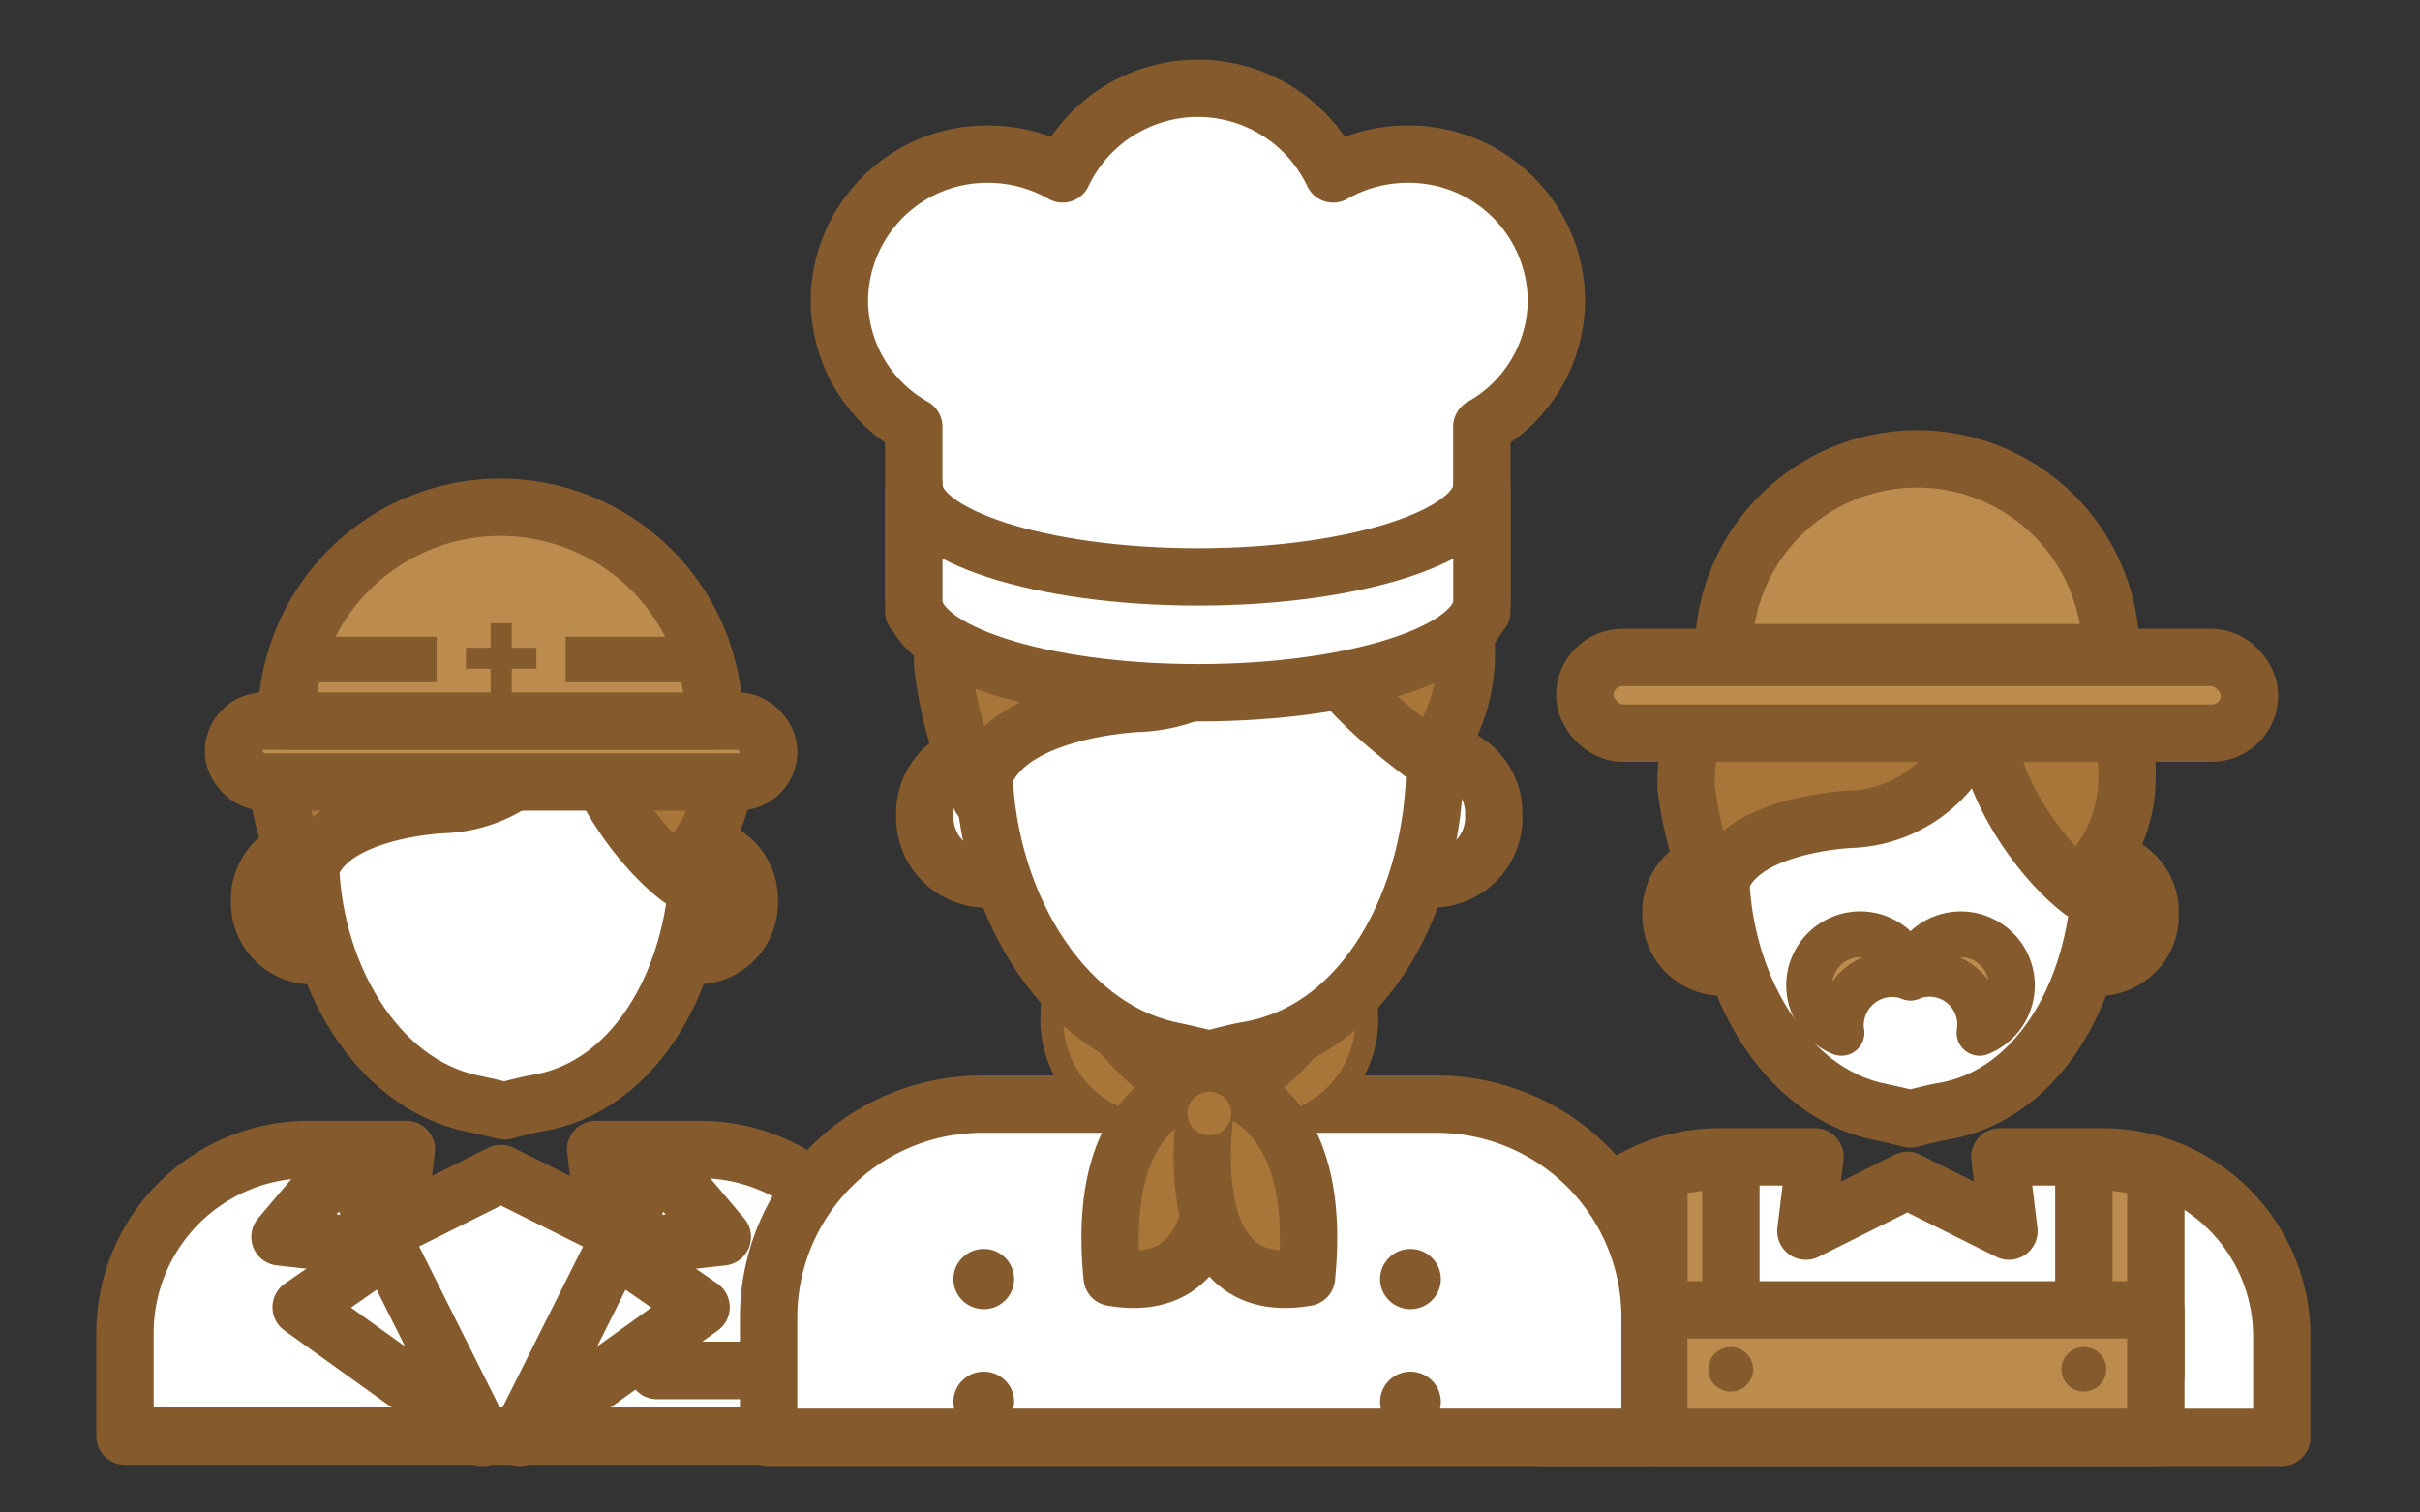
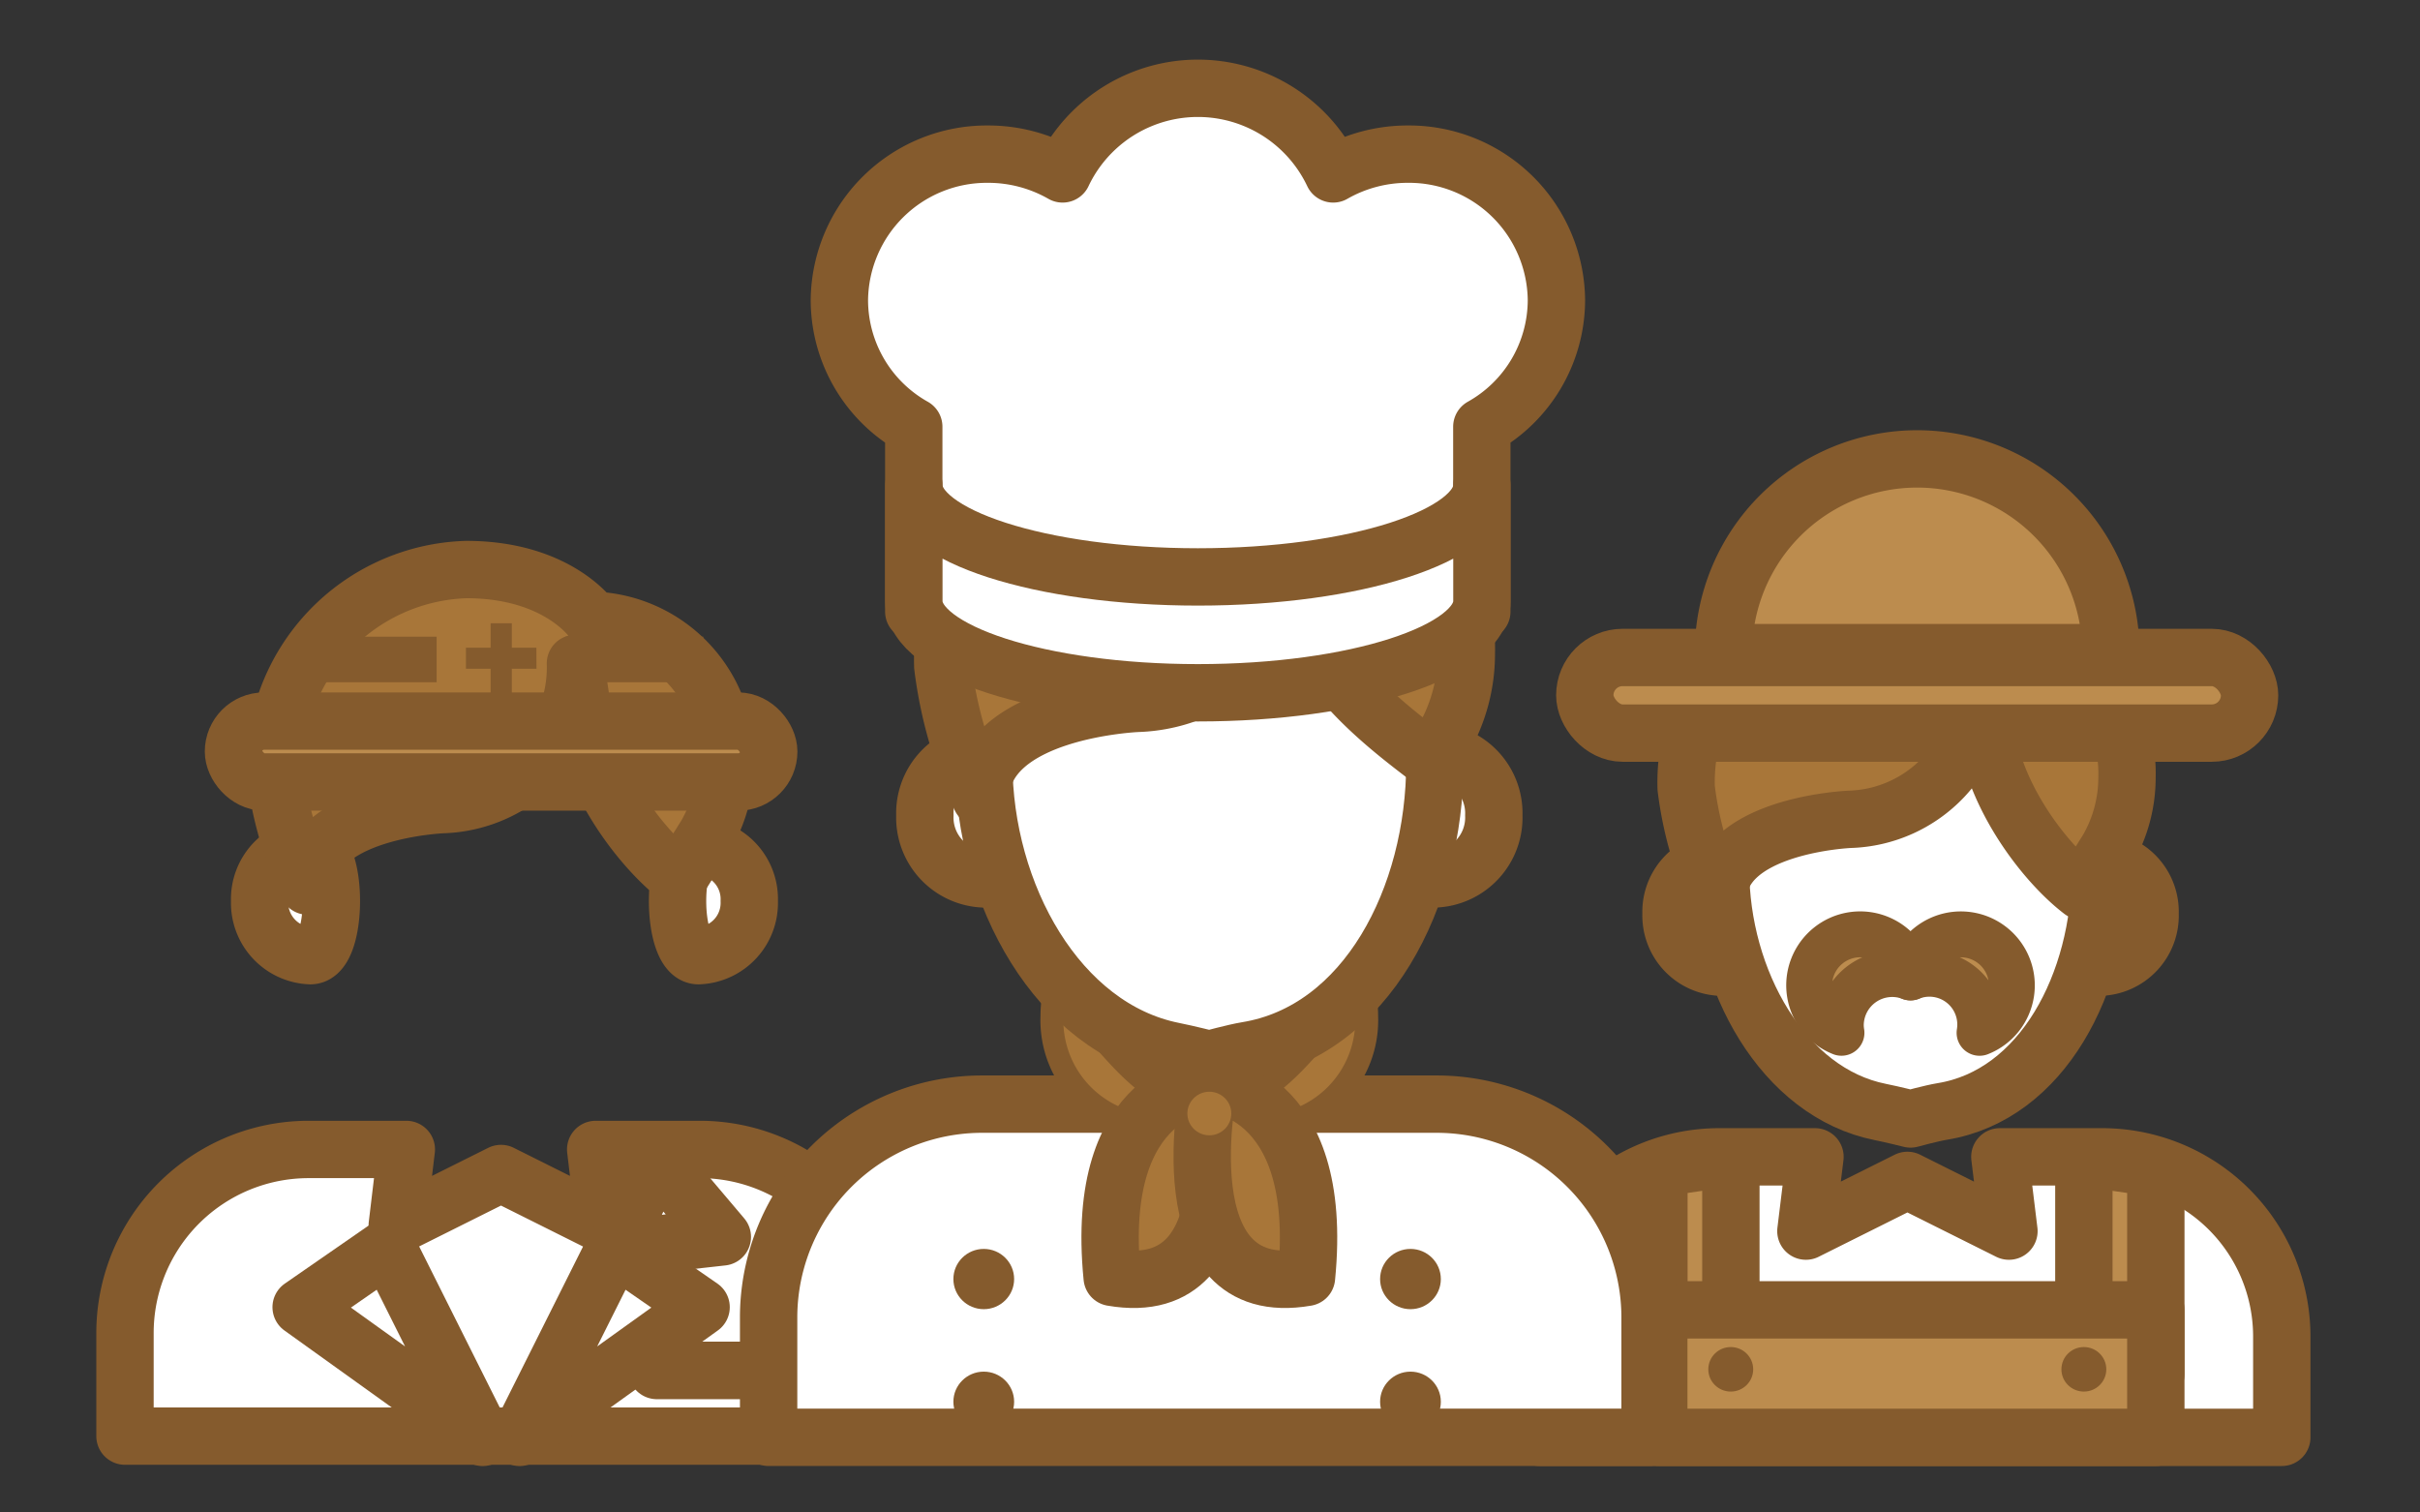
<svg xmlns="http://www.w3.org/2000/svg" width="80" height="50" viewBox="0 0 80 50">
  <rect x="0" y="0" width="80" height="50" fill="#333333" stroke="none" />
  <defs>
    <clipPath id="clip-path">
      <rect id="長方形_1239" data-name="長方形 1239" width="80" height="50" transform="translate(34.999 11)" fill="#fff" stroke="#707070" stroke-width="1" />
    </clipPath>
  </defs>
  <g id="マスクグループ_84" data-name="マスクグループ 84" transform="translate(-34.999 -11)" clip-path="url(#clip-path)">
    <g id="ベクトルスマートオブジェクト" transform="translate(39.139 13.92)">
      <g id="グループ_1845" data-name="グループ 1845" transform="translate(0 13.907)">
        <path id="パス_4510" data-name="パス 4510" d="M145.3,163.186a1.745,1.745,0,0,1-1.676,1.807c-.926,0-.926-3.615,0-3.615A1.745,1.745,0,0,1,145.3,163.186Z" transform="translate(-124.671 -150.227)" fill="#fff" stroke="#855b2d" stroke-linecap="round" stroke-linejoin="round" stroke-width="1.896" />
        <path id="パス_4511" data-name="パス 4511" d="M125.858,163.186a1.745,1.745,0,0,0,1.676,1.807c.926,0,.926-3.615,0-3.615A1.745,1.745,0,0,0,125.858,163.186Z" transform="translate(-121.414 -150.227)" fill="#fff" stroke="#855b2d" stroke-linecap="round" stroke-linejoin="round" stroke-width="1.896" />
-         <path id="パス_4512" data-name="パス 4512" d="M140.76,159.972c0,3.818-1.954,7.626-5.352,8.179-.347.056-1.063.252-1.063.252s-.6-.152-1.021-.236c-3.284-.655-5.395-4.464-5.395-8.2,0-4.207,2.513-7.619,6.415-7.619S140.76,155.764,140.76,159.972Z" transform="translate(-121.81 -148.505)" fill="#fff" stroke="#855b2d" stroke-linecap="round" stroke-linejoin="round" stroke-width="1.896" />
        <path id="パス_4513" data-name="パス 4513" d="M127.568,160.536a12.438,12.438,0,0,1-1.079-3.753,6.525,6.525,0,0,1,6.32-6.712c3.051,0,4.178,1.677,4.178,1.677a4.537,4.537,0,0,1,4.394,4.667,4.865,4.865,0,0,1-.644,2.433l-.886,1.416c-1.365-1.043-3.278-3.615-3.278-6.068l-.155-1.021a4.537,4.537,0,0,1-4.394,4.667S127.568,158.024,127.568,160.536Z" transform="translate(-121.535 -148.07)" fill="#a87639" stroke="#855b2d" stroke-linecap="round" stroke-linejoin="round" stroke-width="1.896" />
        <path id="パス_4514" data-name="パス 4514" d="M139.343,173.763h-3.425l.3,2.508-3.43-1.713-3.43,1.713.3-2.508h-3.206a6.07,6.07,0,0,0-6.094,6.046v3.43h25.071v-3.43A6.07,6.07,0,0,0,139.343,173.763Z" transform="translate(-120.366 -152.591)" fill="#fff" stroke="#855b2d" stroke-linecap="round" stroke-linejoin="round" stroke-width="1.896" />
        <rect id="長方形_842" data-name="長方形 842" width="17.695" height="2.013" rx="1.007" transform="translate(3.578 7.011)" fill="#bc8c4e" stroke="#855b2d" stroke-linecap="round" stroke-linejoin="round" stroke-width="1.896" />
-         <path id="パス_4515" data-name="パス 4515" d="M141.092,154.609a7.068,7.068,0,0,0-14.136,0Z" transform="translate(-121.624 -147.598)" fill="#bc8c4e" stroke="#855b2d" stroke-linecap="round" stroke-linejoin="round" stroke-width="1.896" />
        <path id="パス_4516" data-name="パス 4516" d="M136.613,153.074H135.8v-.81h-.7v.81h-.816v.694h.816v.81h.7v-.81h.816Z" transform="translate(-123.021 -148.488)" fill="#855b2d" />
        <rect id="長方形_843" data-name="長方形 843" width="4.551" height="1.505" transform="translate(5.744 4.221)" fill="#855b2d" />
        <rect id="長方形_844" data-name="長方形 844" width="4.551" height="1.505" transform="matrix(-1, 0, 0, -1, 19.107, 5.726)" fill="#855b2d" />
        <path id="パス_4517" data-name="パス 4517" d="M128.981,178.75l1.428-.989,1.572,3.141,1.572,3.141-3-2.152-3-2.152Z" transform="translate(-121.738 -153.353)" fill="#fff" stroke="#855b2d" stroke-linecap="round" stroke-linejoin="round" stroke-width="1.896" />
        <path id="パス_4518" data-name="パス 4518" d="M142.827,175.443l-1.086-1.291-.705,1.488-.705,1.488,1.792-.2,1.792-.2Z" transform="translate(-124.176 -152.665)" fill="#fff" stroke="#855b2d" stroke-linecap="round" stroke-linejoin="round" stroke-width="1.896" />
        <path id="パス_4519" data-name="パス 4519" d="M141.049,178.75l-1.428-.989-1.572,3.141-1.572,3.141,3-2.152,3-2.152Z" transform="translate(-123.44 -153.353)" fill="#fff" stroke="#855b2d" stroke-linecap="round" stroke-linejoin="round" stroke-width="1.896" />
        <line id="線_57" data-name="線 57" x2="3.256" transform="translate(17.576 28.476)" fill="none" stroke="#855b2d" stroke-linecap="round" stroke-linejoin="round" stroke-width="1.904" />
-         <path id="パス_4520" data-name="パス 4520" d="M127.773,175.443l1.086-1.291.705,1.488.705,1.488-1.791-.2-1.791-.2Z" transform="translate(-121.572 -152.665)" fill="#fff" stroke="#855b2d" stroke-linecap="round" stroke-linejoin="round" stroke-width="1.896" />
      </g>
      <g id="グループ_1846" data-name="グループ 1846" transform="translate(46.752 12.302)">
        <path id="パス_4521" data-name="パス 4521" d="M202.541,163.713a1.708,1.708,0,0,1-1.64,1.769c-.906,0-.906-3.537,0-3.537A1.708,1.708,0,0,1,202.541,163.713Z" transform="translate(-182.356 -148.731)" fill="#fff" stroke="#855b2d" stroke-linecap="round" stroke-linejoin="round" stroke-width="1.896" />
        <path id="パス_4522" data-name="パス 4522" d="M183.518,163.713a1.708,1.708,0,0,0,1.64,1.769c.906,0,.906-3.537,0-3.537A1.708,1.708,0,0,0,183.518,163.713Z" transform="translate(-179.169 -148.731)" fill="#fff" stroke="#855b2d" stroke-linecap="round" stroke-linejoin="round" stroke-width="1.896" />
        <path id="パス_4523" data-name="パス 4523" d="M198.1,160.567c0,3.736-1.912,7.463-5.237,8-.339.055-1.041.247-1.041.247s-.588-.149-1-.231c-3.214-.641-5.279-4.369-5.279-8.02,0-4.118,2.459-7.455,6.278-7.455S198.1,156.45,198.1,160.567Z" transform="translate(-179.556 -147.045)" fill="#fff" stroke="#855b2d" stroke-linecap="round" stroke-linejoin="round" stroke-width="1.896" />
        <path id="パス_4524" data-name="パス 4524" d="M185.191,161.12a12.173,12.173,0,0,1-1.056-3.672,6.385,6.385,0,0,1,6.185-6.569c2.985,0,4.088,1.64,4.088,1.64a4.44,4.44,0,0,1,4.3,4.567,4.762,4.762,0,0,1-.63,2.381l-.868,1.386c-1.336-1.021-3.208-3.537-3.208-5.938l-.152-1a4.44,4.44,0,0,1-4.3,4.567S185.191,158.661,185.191,161.12Z" transform="translate(-179.286 -146.619)" fill="#a87639" stroke="#855b2d" stroke-linecap="round" stroke-linejoin="round" stroke-width="1.896" />
        <path id="パス_4525" data-name="パス 4525" d="M196.714,174.064h-3.352l.3,2.455-3.356-1.676-3.356,1.676.3-2.455h-3.138a5.94,5.94,0,0,0-5.964,5.916v3.357h24.534V179.98A5.94,5.94,0,0,0,196.714,174.064Z" transform="translate(-178.143 -151.043)" fill="#fff" stroke="#855b2d" stroke-linecap="round" stroke-linejoin="round" stroke-width="1.896" />
        <rect id="長方形_845" data-name="長方形 845" width="21.976" height="2.5" rx="1.25" transform="translate(1.498 6.513)" fill="#bc8c4e" stroke="#855b2d" stroke-linecap="round" stroke-linejoin="round" stroke-width="1.896" />
        <path id="パス_4526" data-name="パス 4526" d="M198.468,151.968a6.4,6.4,0,0,0-12.809,0Z" transform="translate(-179.578 -145.615)" fill="#bc8c4e" stroke="#855b2d" stroke-linecap="round" stroke-linejoin="round" stroke-width="1.896" />
        <path id="パス_4527" data-name="パス 4527" d="M192.508,166.4a1.7,1.7,0,0,0-2.306,1.57,1.653,1.653,0,0,0,.022.26,1.686,1.686,0,1,1,2.284-1.831Z" transform="translate(-180.241 -149.31)" fill="#bc8c4e" stroke="#855b2d" stroke-linecap="round" stroke-linejoin="round" stroke-width="1.517" />
        <path id="パス_4528" data-name="パス 4528" d="M193.3,166.4a1.679,1.679,0,0,1,2.284,1.831A1.686,1.686,0,1,0,193.3,166.4Z" transform="translate(-181.036 -149.31)" fill="#bc8c4e" stroke="#855b2d" stroke-linecap="round" stroke-linejoin="round" stroke-width="1.517" />
        <path id="パス_4529" data-name="パス 4529" d="M185.4,181.256h-2.379v-6.81l2.379-.348Z" transform="translate(-179.073 -151.05)" fill="#bc8c4e" stroke="#855b2d" stroke-linecap="round" stroke-linejoin="round" stroke-width="1.896" />
        <path id="パス_4530" data-name="パス 4530" d="M200.383,181.256h2.379v-6.81l-2.379-.348Z" transform="translate(-182.387 -151.05)" fill="#bc8c4e" stroke="#855b2d" stroke-linecap="round" stroke-linejoin="round" stroke-width="1.896" />
        <rect id="長方形_846" data-name="長方形 846" width="16.431" height="4.215" transform="translate(3.944 28.079)" fill="#bc8c4e" stroke="#855b2d" stroke-linecap="round" stroke-linejoin="round" stroke-width="1.896" />
        <ellipse id="楕円形_124" data-name="楕円形 124" cx="0.742" cy="0.736" rx="0.742" ry="0.736" transform="translate(5.581 29.309)" fill="#855b2d" />
        <ellipse id="楕円形_125" data-name="楕円形 125" cx="0.742" cy="0.736" rx="0.742" ry="0.736" transform="translate(17.254 29.309)" fill="#855b2d" />
      </g>
      <g id="グループ_1848" data-name="グループ 1848" transform="translate(21.268)">
        <path id="パス_4531" data-name="パス 4531" d="M168.706,171.912H153.733a7.055,7.055,0,0,0-7.083,7.027v3.987h29.139v-3.987A7.055,7.055,0,0,0,168.706,171.912Z" transform="translate(-146.649 -138.331)" fill="#fff" stroke="#855b2d" stroke-linecap="round" stroke-linejoin="round" stroke-width="1.896" />
        <ellipse id="楕円形_126" data-name="楕円形 126" cx="1.004" cy="0.996" rx="1.004" ry="0.996" transform="translate(6.109 38.367)" fill="#855b2d" />
        <ellipse id="楕円形_127" data-name="楕円形 127" cx="1.004" cy="0.996" rx="1.004" ry="0.996" transform="translate(20.215 38.367)" fill="#855b2d" />
        <ellipse id="楕円形_128" data-name="楕円形 128" cx="1.004" cy="0.996" rx="1.004" ry="0.996" transform="translate(6.109 42.424)" fill="#855b2d" />
        <ellipse id="楕円形_129" data-name="楕円形 129" cx="1.004" cy="0.996" rx="1.004" ry="0.996" transform="translate(20.215 42.424)" fill="#855b2d" />
        <path id="パス_4532" data-name="パス 4532" d="M168.482,168.446c-.852.907-1.862,2.324-3.485,2.549-.792.109-.138.678,1.209.678a3.506,3.506,0,0,0,3.649-3.654,3.817,3.817,0,0,0-.188-1.187S168.618,168.3,168.482,168.446Z" transform="translate(-150.085 -137.361)" fill="#a87639" stroke="#855b2d" stroke-linecap="round" stroke-linejoin="round" stroke-width="0.758" />
        <path id="パス_4533" data-name="パス 4533" d="M159.6,168.446c.852.907,1.862,2.324,3.485,2.549.792.109.138.678-1.209.678a3.506,3.506,0,0,1-3.649-3.654,3.826,3.826,0,0,1,.188-1.187S159.464,168.3,159.6,168.446Z" transform="translate(-148.859 -137.361)" fill="#a87639" stroke="#855b2d" stroke-linecap="round" stroke-linejoin="round" stroke-width="0.758" />
        <path id="パス_4534" data-name="パス 4534" d="M160.669,177.476c4.743.823,3.212-6.412,3.212-6.412s-3.834.139-3.212,6.412" transform="translate(-149.311 -138.169)" fill="#a87639" stroke="#855b2d" stroke-linecap="round" stroke-linejoin="round" stroke-width="1.896" />
        <path id="パス_4535" data-name="パス 4535" d="M167.811,177.476c-4.743.823-3.212-6.412-3.212-6.412s3.834.139,3.212,6.412" transform="translate(-150.029 -138.169)" fill="#a87639" stroke="#855b2d" stroke-linecap="round" stroke-linejoin="round" stroke-width="1.896" />
        <path id="パス_4536" data-name="パス 4536" d="M175.627,159.619a2.029,2.029,0,0,1-1.948,2.1c-1.076,0-1.076-4.2,0-4.2A2.029,2.029,0,0,1,175.627,159.619Z" transform="translate(-151.653 -135.584)" fill="#fff" stroke="#855b2d" stroke-linecap="round" stroke-linejoin="round" stroke-width="1.896" />
        <path id="パス_4537" data-name="パス 4537" d="M153.033,159.619a2.029,2.029,0,0,0,1.948,2.1c1.076,0,1.076-4.2,0-4.2A2.029,2.029,0,0,0,153.033,159.619Z" transform="translate(-147.867 -135.584)" fill="#fff" stroke="#855b2d" stroke-linecap="round" stroke-linejoin="round" stroke-width="1.896" />
        <path id="パス_4538" data-name="パス 4538" d="M170.353,155.883c0,4.437-2.271,8.864-6.22,9.507-.4.065-1.236.293-1.236.293s-.7-.178-1.186-.275c-3.818-.762-6.27-5.188-6.27-9.525,0-4.89,2.921-8.855,7.456-8.855S170.353,150.993,170.353,155.883Z" transform="translate(-148.327 -133.582)" fill="#fff" stroke="#855b2d" stroke-linecap="round" stroke-linejoin="round" stroke-width="1.896" />
        <path id="パス_4539" data-name="パス 4539" d="M155.019,156.539a14.459,14.459,0,0,1-1.254-4.362,7.584,7.584,0,0,1,7.345-7.8c3.546,0,4.856,1.949,4.856,1.949a5.273,5.273,0,0,1,5.107,5.424,5.654,5.654,0,0,1-.748,2.828l-.292.8c-1.586-1.212-4.548-3.355-4.548-6.207l-.181-1.187a5.273,5.273,0,0,1-5.107,5.424S155.019,153.619,155.019,156.539Z" transform="translate(-148.007 -133.076)" fill="#a87639" stroke="#855b2d" stroke-linecap="round" stroke-linejoin="round" stroke-width="1.896" />
        <g id="グループ_1847" data-name="グループ 1847" transform="translate(2.34)">
          <path id="パス_4540" data-name="パス 4540" d="M173.245,137.418a4.874,4.874,0,0,0-4.918-4.83,4.956,4.956,0,0,0-2.462.653,4.949,4.949,0,0,0-8.945,0,4.956,4.956,0,0,0-2.461-.653,4.875,4.875,0,0,0-4.918,4.83A4.81,4.81,0,0,0,152,141.6v6.108h18.779V141.6A4.81,4.81,0,0,0,173.245,137.418Z" transform="translate(-149.541 -130.412)" fill="#fff" stroke="#855b2d" stroke-linecap="round" stroke-linejoin="round" stroke-width="1.896" />
          <path id="パス_4541" data-name="パス 4541" d="M152.584,150.459c0,1.673,4.2,3.029,9.39,3.029s9.389-1.356,9.389-3.029v-3.83c0,1.673-4.2,3.029-9.389,3.029s-9.39-1.356-9.39-3.029Z" transform="translate(-150.122 -133.506)" fill="#fff" stroke="#855b2d" stroke-linecap="round" stroke-linejoin="round" stroke-width="1.896" />
        </g>
        <ellipse id="楕円形_130" data-name="楕円形 130" cx="0.726" cy="0.72" rx="0.726" ry="0.72" transform="translate(13.844 33.171)" fill="#a87639" />
      </g>
    </g>
  </g>
</svg>